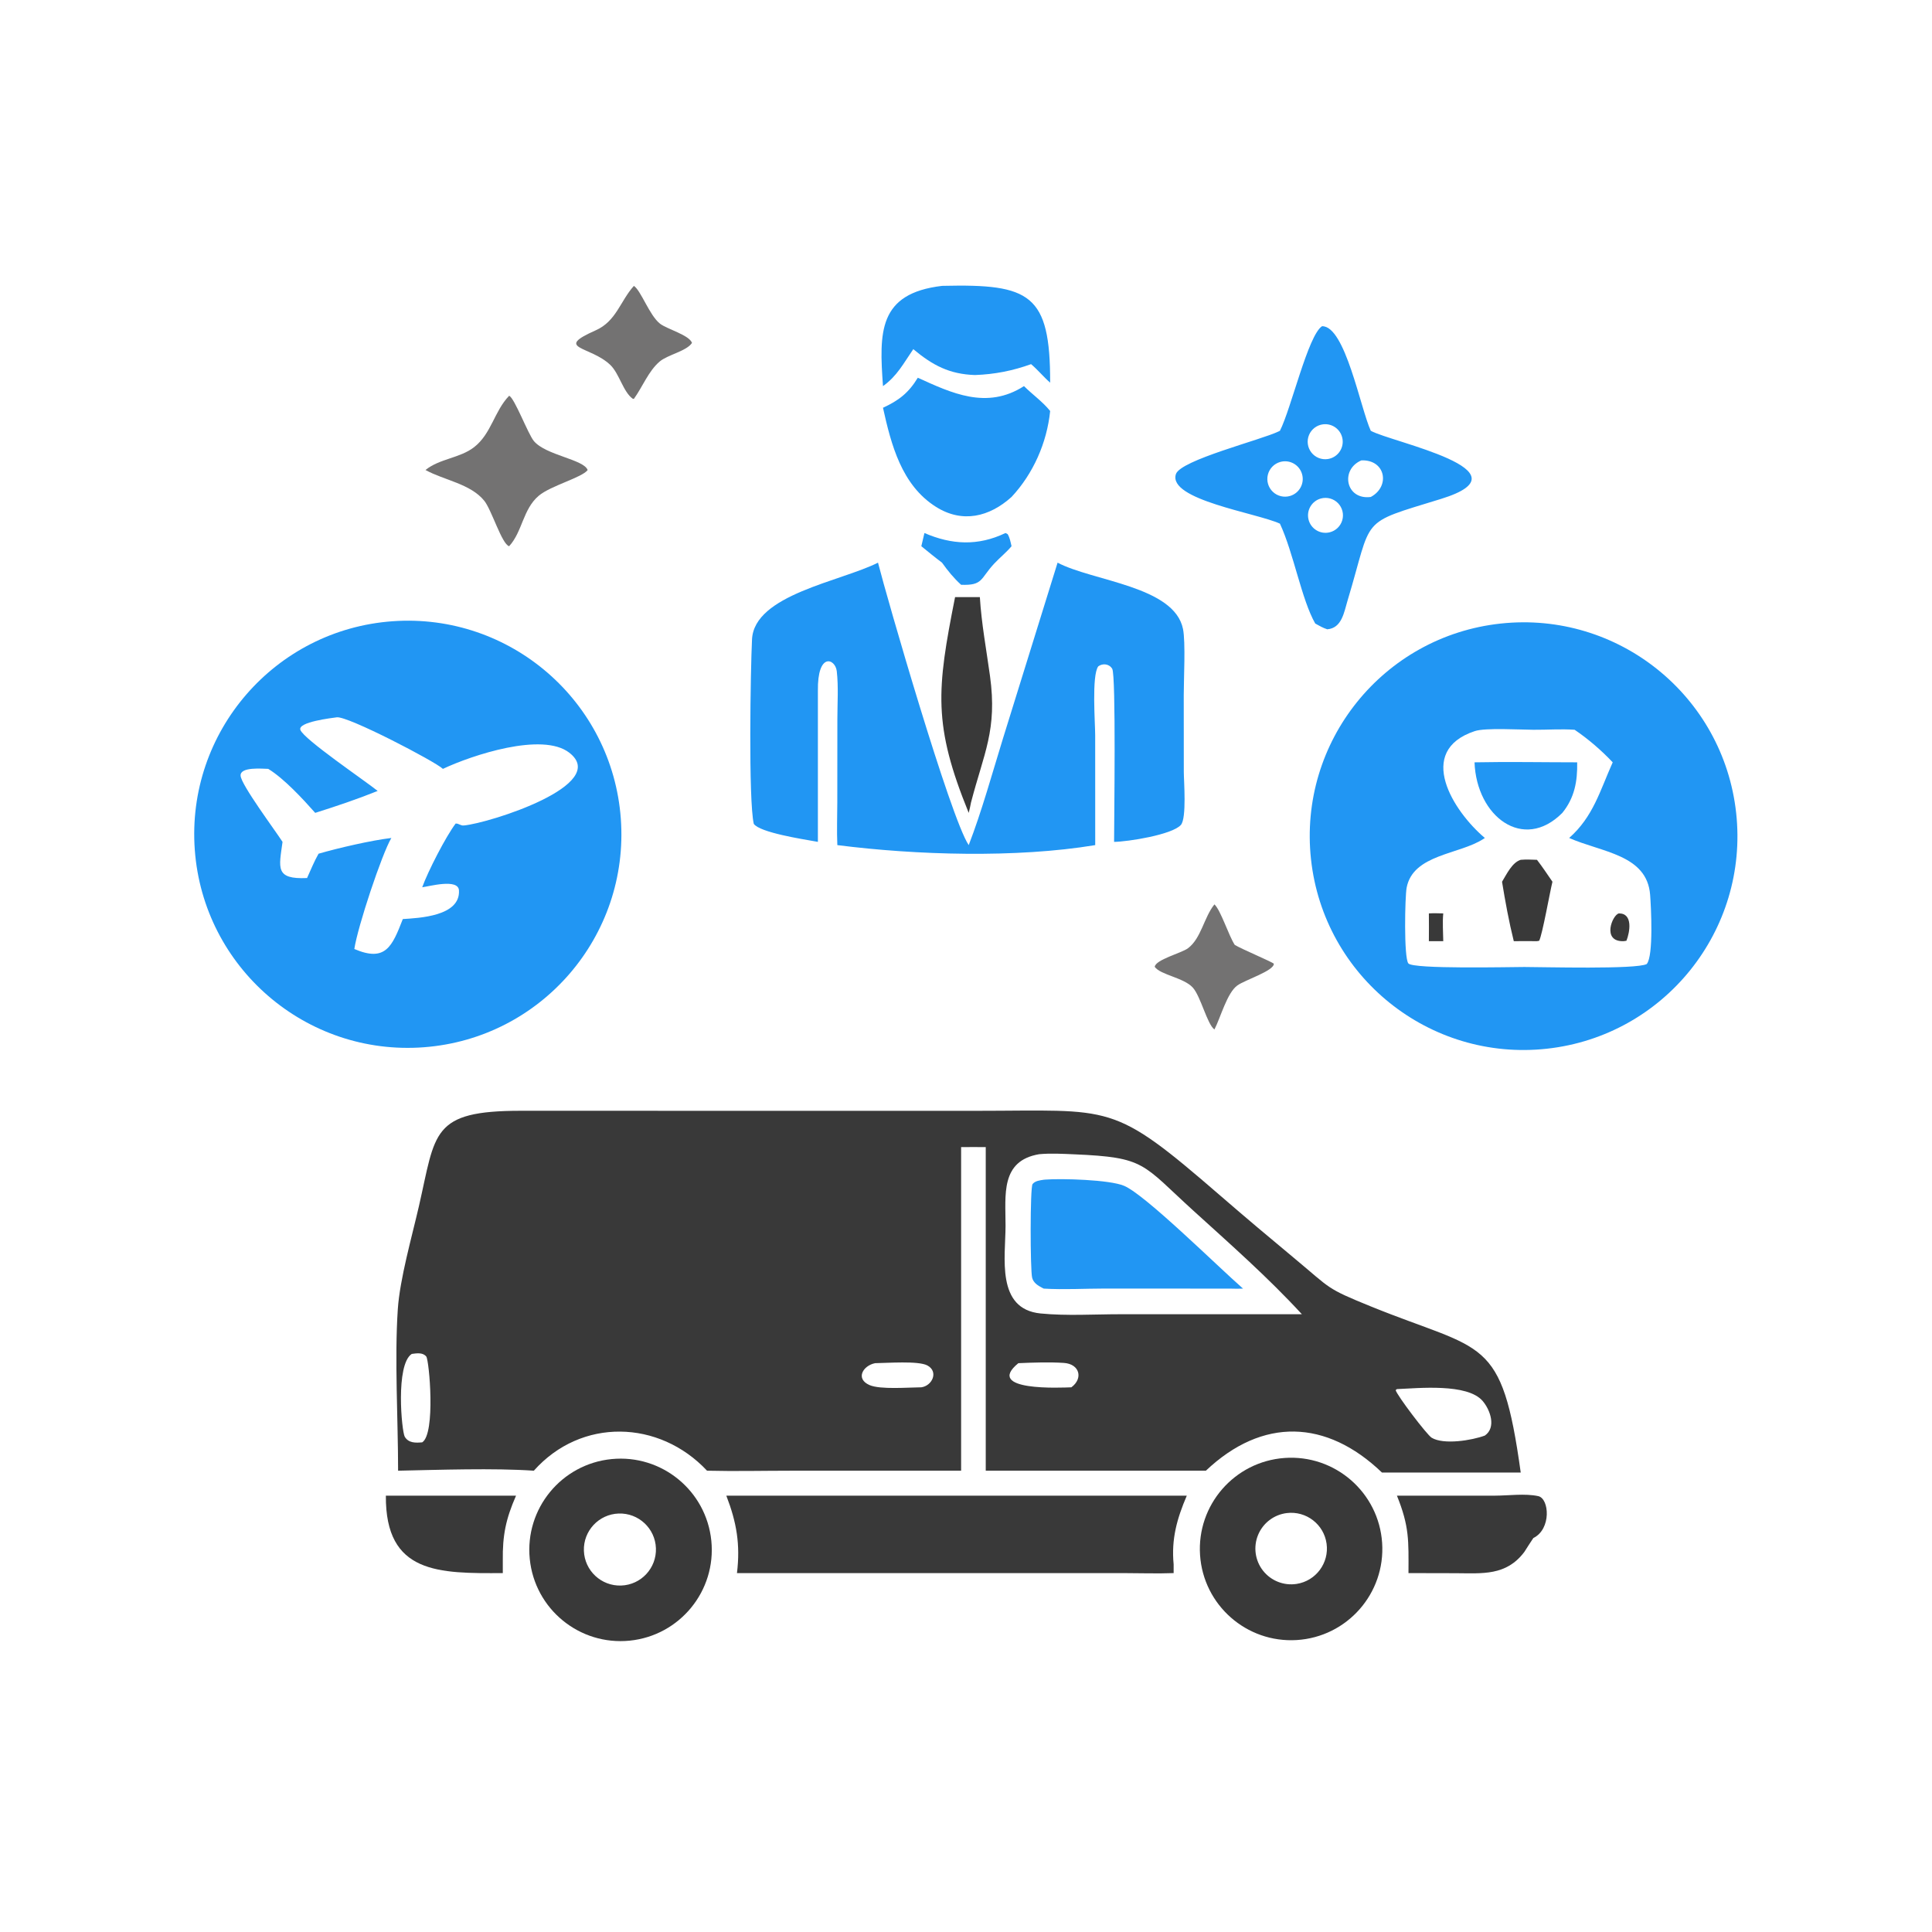
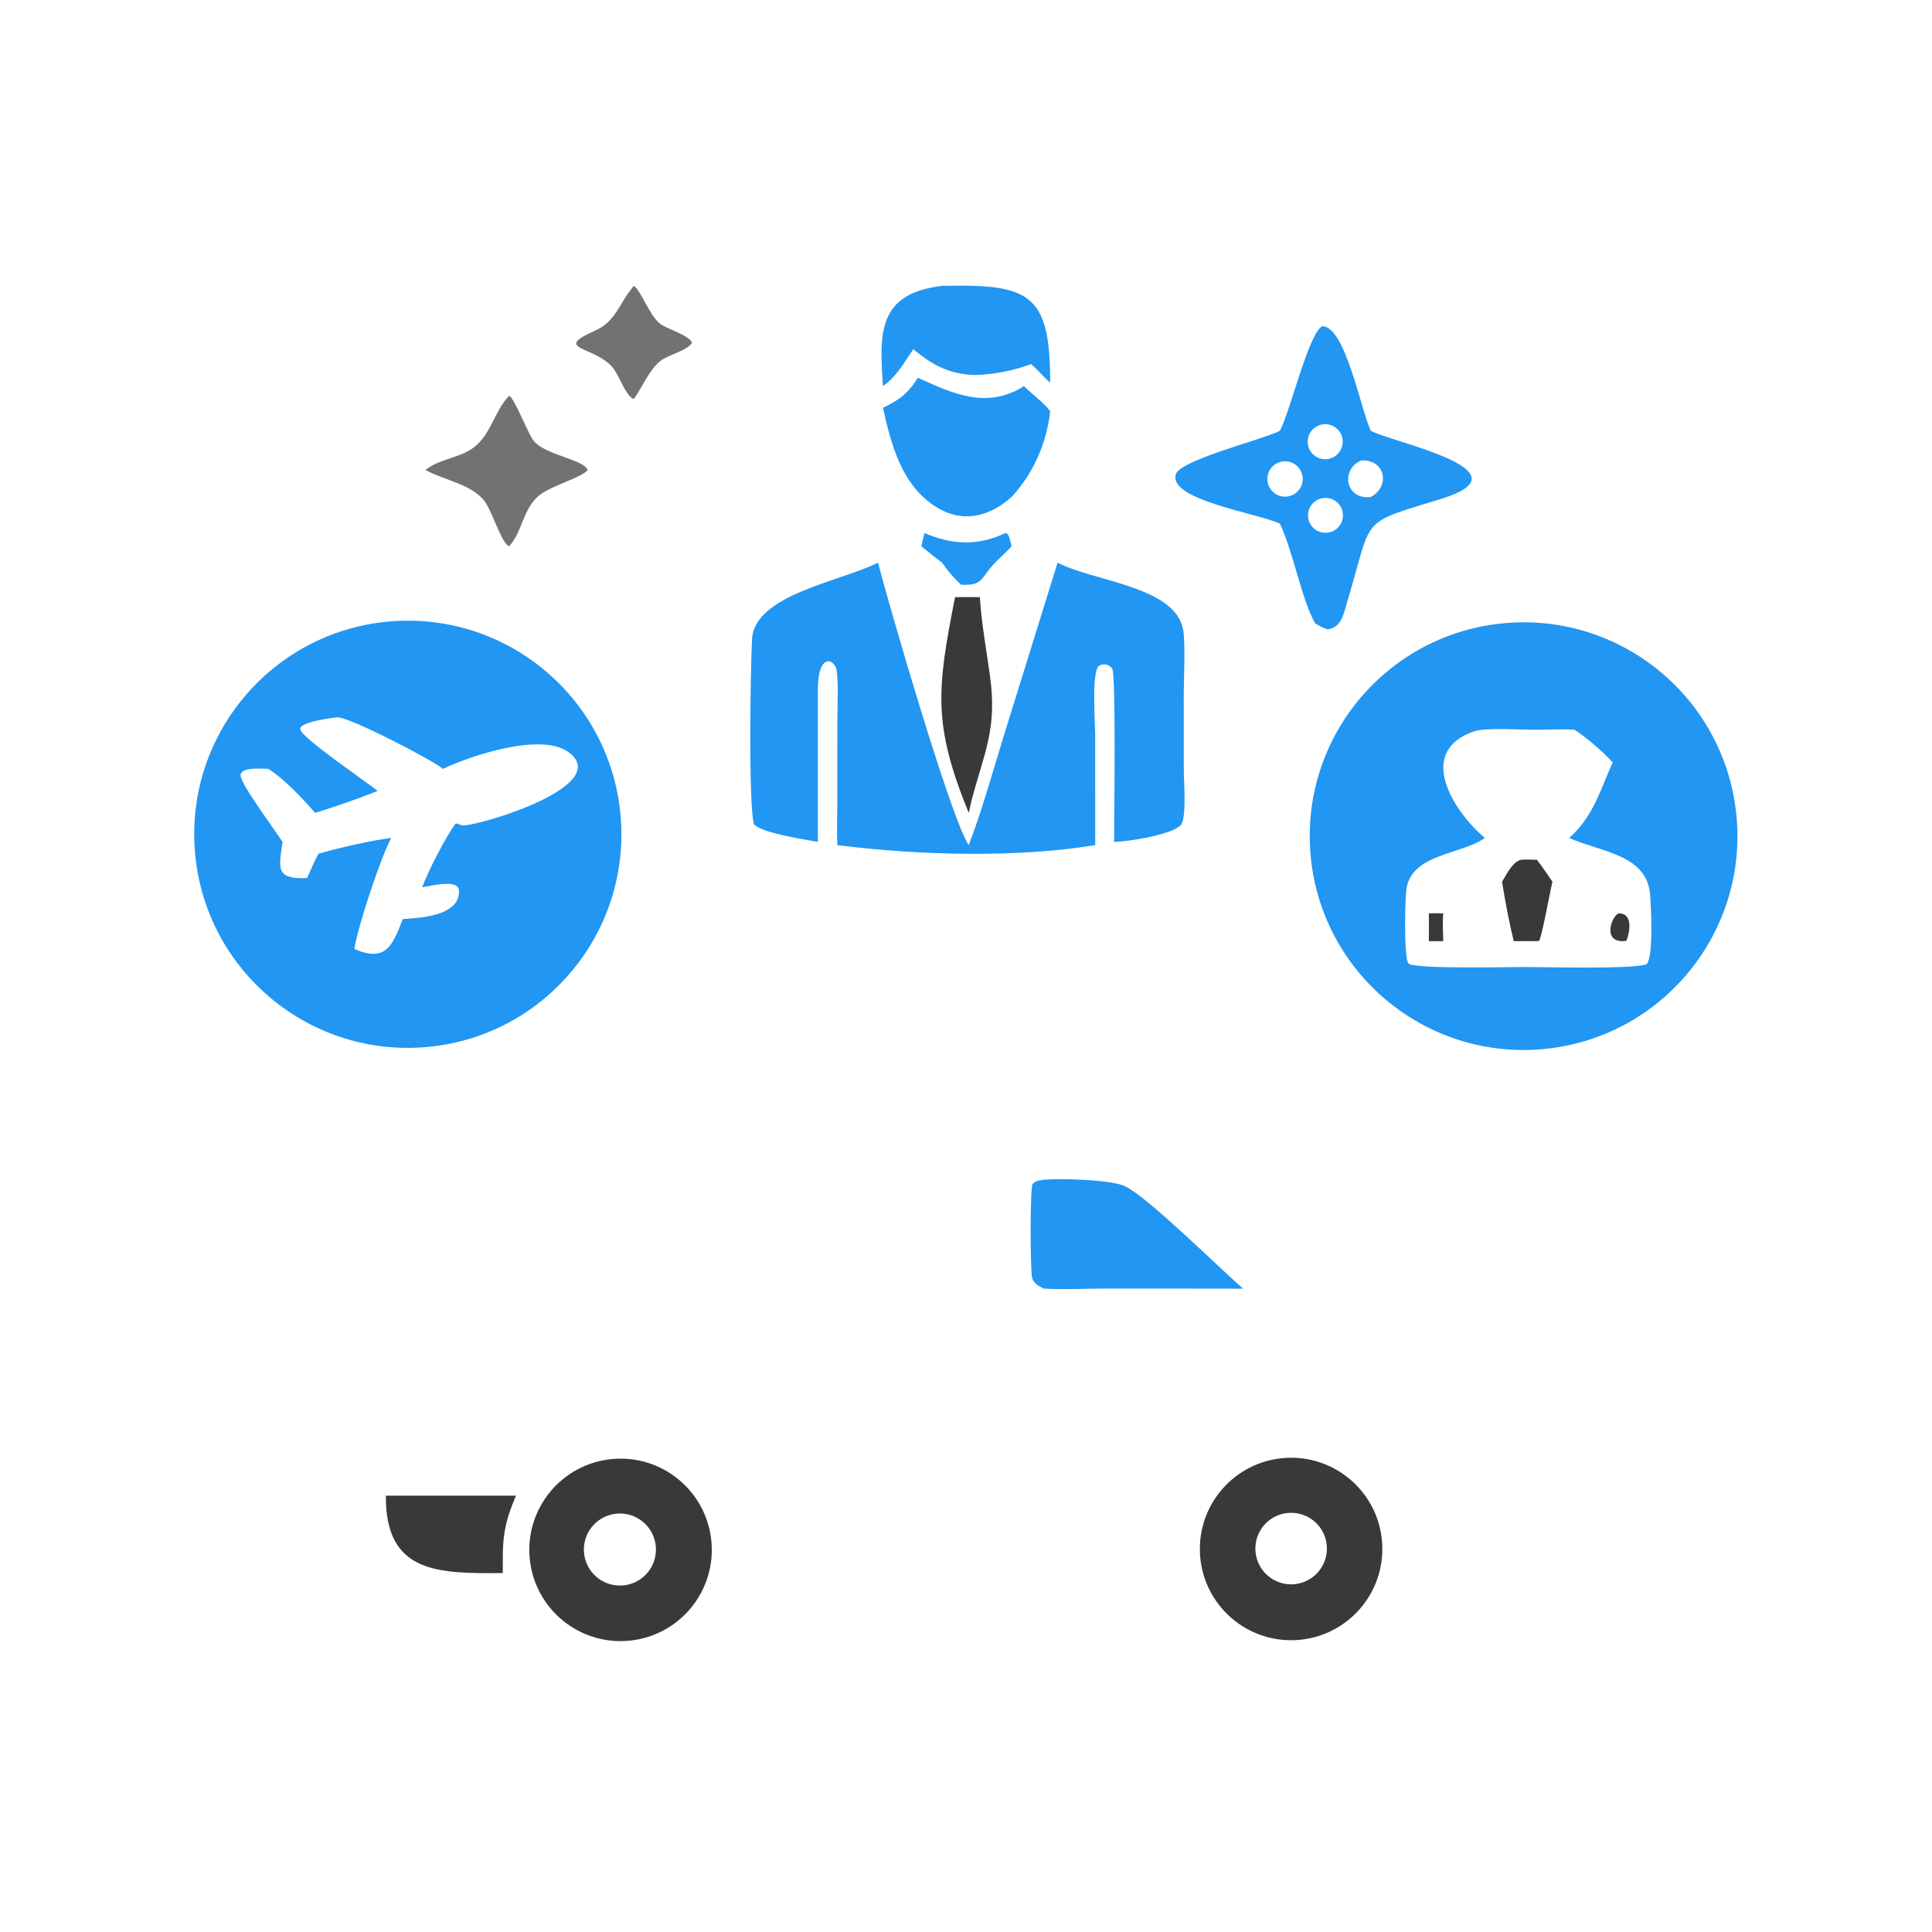
<svg xmlns="http://www.w3.org/2000/svg" version="1.1" style="display: block;" viewBox="0 0 2048 2048" width="512" height="512">
-   <path transform="translate(0,0)" fill="rgb(57,57,57)" d="M 827.254 1177.51 L 1033.81 1177.52 C 1180.87 1177.5 1177.79 1167.21 1293.9 1267.7 C 1319.99 1290.29 1346.36 1312.49 1372.91 1334.53 C 1411.29 1366.38 1404.89 1365.27 1453.57 1385.03 C 1573.35 1433.64 1591.78 1415.04 1612.03 1560.94 L 1464.92 1560.94 C 1406.08 1504.51 1338.28 1502.2 1278.28 1559 L 1044.93 1559 L 1044.93 1380.5 L 1044.93 1215.97 C 1036.24 1215.85 1027.52 1215.97 1018.82 1215.97 L 1018.82 1559 L 838.788 1559.01 C 809.069 1559.01 779.206 1559.73 749.504 1559 C 698.81 1504.92 616.083 1502.59 565.897 1559 C 523.372 1556.08 465.022 1558.12 421.995 1559 C 422.022 1505 418.118 1440.82 421.696 1387.75 C 423.867 1355.56 436.708 1310.73 444.114 1278.39 C 461.958 1200.47 456.842 1177.46 552.126 1177.47 L 827.254 1177.51 z M 1344.5 1393.13 L 1380.04 1393.13 C 1344.01 1353.95 1304.03 1318.81 1264.7 1283.07 C 1210.27 1233.6 1214.47 1226.84 1138.86 1223.63 C 1126.57 1223.1 1113.74 1222.36 1101.48 1223.51 C 1060.32 1230.54 1065.96 1266.77 1065.92 1299.4 C 1065.88 1332.48 1055.52 1387.69 1103.15 1392.34 C 1130.68 1395.03 1159.83 1393.15 1187.56 1393.14 L 1344.5 1393.13 z M 1574.01 1521.75 C 1586.28 1513.26 1579.89 1494.68 1571.64 1485.07 C 1555.39 1466.15 1503.47 1471.57 1480.81 1472.5 L 1479.45 1473.57 C 1480.6 1478.83 1512.51 1520.93 1517.6 1524.04 C 1530.24 1531.76 1560.25 1526.89 1574.01 1521.75 z M 447.56 1528.94 C 461.961 1519.73 454.985 1441.86 451.857 1437.98 C 448.155 1433.39 441.58 1434.56 436.482 1435.21 C 419.036 1446.58 425.828 1517.57 429.053 1523 C 433.122 1529.85 440.649 1529.54 447.56 1528.94 z M 976.65 1470.6 C 988.312 1468.97 995.155 1453.87 982.983 1447.4 C 973.419 1442.33 940.143 1444.9 927.63 1445.02 C 914.65 1447.65 906.536 1461.67 921.807 1468.27 C 933.16 1473.18 962.947 1470.69 976.65 1470.6 z M 1135.69 1470.6 C 1148.5 1461.15 1144.49 1445.85 1127.7 1444.75 C 1112.14 1443.73 1095.11 1444.35 1079.5 1445.02 C 1042.73 1475.07 1125.46 1470.97 1135.69 1470.6 z" />
  <path transform="translate(0,0)" fill="rgb(33,150,243)" d="M 1106.44 1250.57 L 1108.08 1250.42 C 1125.16 1249.1 1176.19 1250.47 1191.59 1257.01 C 1214.14 1266.57 1289.34 1341.13 1317.67 1365.98 C 1313.15 1366.22 1308.67 1366.1 1304.16 1365.98 L 1171.06 1365.92 C 1149.66 1365.93 1127.76 1367.26 1106.44 1365.98 L 1104.82 1365.17 C 1100.17 1362.76 1095.47 1359.85 1094.11 1354.41 C 1092.05 1346.17 1091.85 1258.5 1094.58 1255.13 C 1097.35 1251.69 1102.37 1251.22 1106.44 1250.57 z" />
  <path transform="translate(0,0)" fill="rgb(33,150,243)" d="M 1590.76 660.992 C 1715.14 647.576 1826.88 737.468 1840.41 861.84 C 1853.94 986.212 1764.16 1098.03 1639.8 1111.68 C 1515.27 1125.35 1403.27 1035.42 1389.72 910.882 C 1376.17 786.344 1466.2 674.426 1590.76 660.992 z M 1574.01 888.291 L 1572.57 889.242 C 1547.03 905.97 1497.93 905.449 1491.1 940.972 C 1489.27 950.462 1488.03 1015.23 1492.92 1021.26 C 1497.98 1027.5 1601.4 1025.06 1615.88 1025.05 C 1635.17 1025.06 1734.81 1027.76 1745.61 1021.91 C 1752.92 1013.35 1750.2 961.455 1749.2 948.485 C 1745.88 905.789 1697.52 903.441 1663.38 888.291 C 1689 865.615 1696.03 838.166 1709.54 808.101 C 1697.71 795.542 1683.52 783.272 1669.17 773.589 C 1654.64 772.556 1639.97 773.713 1625.41 773.589 C 1611.16 773.524 1574.57 771.279 1563.33 775.008 C 1499.92 796.035 1540.53 860.083 1574.01 888.291 z" />
-   <path transform="translate(0,0)" fill="rgb(33,150,243)" d="M 1563.06 808.101 C 1599.28 807.359 1635.65 808.088 1671.88 808.101 C 1672.24 828.248 1669.11 845.68 1656.15 861.679 C 1614.73 903.307 1565.14 865.423 1563.06 808.101 z" />
  <path transform="translate(0,0)" fill="rgb(57,57,57)" d="M 1612.03 911.441 C 1617.76 910.91 1623.52 911.271 1629.26 911.441 C 1635.05 918.939 1640.29 926.895 1645.67 934.685 C 1642.96 945.374 1635.09 990.365 1631.58 997.256 L 1629.26 997.683 C 1621.07 997.533 1612.87 997.626 1604.68 997.683 C 1599.56 977.196 1595.62 955.528 1592.22 934.685 C 1596.97 926.978 1602.84 914.214 1612.03 911.441 z" />
  <path transform="translate(0,0)" fill="rgb(57,57,57)" d="M 1716.18 968.246 C 1731.24 968.158 1727.7 988.224 1724.09 997.239 L 1721.25 997.683 C 1697.38 998.559 1709.32 969.339 1716.18 968.246 z" />
  <path transform="translate(0,0)" fill="rgb(57,57,57)" d="M 1514.66 968.246 C 1519.76 967.952 1524.81 968.114 1529.91 968.246 C 1528.98 977.867 1529.8 988.011 1529.91 997.683 L 1514.66 997.683 C 1514.79 987.87 1514.72 978.059 1514.66 968.246 z" />
  <path transform="translate(0,0)" fill="rgb(33,150,243)" d="M 416.374 658.527 C 540.878 649.751 649 743.389 658.099 867.869 C 667.197 992.349 573.839 1100.71 449.382 1110.13 C 324.47 1119.59 215.623 1025.81 206.491 900.877 C 197.359 775.941 291.415 667.336 416.374 658.527 z M 334.134 861.679 C 320.997 846.826 300.985 825.191 284.34 815.032 C 278.55 814.969 254.358 812.495 255.039 822.321 C 255.715 832.072 291.665 880.209 299.504 892.427 C 295.747 920.066 291.345 932.281 325.489 930.76 C 329.4 922.161 333.009 913.18 337.682 904.971 C 358.589 898.898 393.663 890.795 414.848 888.291 C 404.785 905.288 379.109 982.374 375.608 1005.98 C 408.587 1020.12 415.665 1003.49 426.997 974.245 C 443.925 973.106 488.095 971.36 486.522 943.834 C 485.787 930.986 454.769 939.662 447.56 940.541 C 453.633 923.715 472.439 887.019 482.988 872.996 C 486.496 872.789 487.966 875.409 491.795 875.041 C 519.144 872.415 647.449 831.859 603.403 797.838 C 574.839 775.776 500.334 800.504 469.507 815.032 C 461.184 807.085 368.473 758.789 357.01 760.376 C 352.059 761.095 315.361 765.262 318.419 773.727 C 321.99 783.609 386.499 827.307 400.351 838.428 C 378.814 847.107 356.282 854.702 334.134 861.679 z" />
  <path transform="translate(0,0)" fill="rgb(33,150,243)" d="M 1121.08 596.446 C 1158.53 616.171 1244.77 621.281 1254.03 666.716 C 1256.89 680.714 1254.8 720.251 1254.82 736.834 L 1254.88 818.14 C 1254.89 827.807 1258.09 867.384 1251.75 874.495 C 1242.48 884.899 1195.36 892.278 1180.98 892.427 C 1180.98 870.93 1183.14 715.986 1179.01 708.986 C 1175.84 703.625 1168.96 702.881 1164.19 706.357 C 1157.08 716.114 1160.94 766.217 1160.94 779.473 L 1160.98 895.852 C 1077.14 909.734 970.964 906.474 887.617 895.852 C 886.933 880.832 887.554 865.55 887.573 850.503 L 887.648 762.264 C 887.651 745.649 888.896 727.899 887.01 711.465 C 885.482 698.142 866.387 690.747 866.998 732.5 L 866.998 892.427 L 863.268 891.762 C 851.287 889.582 805.462 882.581 799.036 873.303 C 793.285 848.182 795.574 709.895 797.175 677.724 C 799.53 630.373 891.057 616.429 930.719 596.446 C 940.026 633.266 1007.53 867.08 1026.87 895.852 C 1040.57 860.481 1052.02 819.002 1063.28 782.539 L 1121.08 596.446 z" />
-   <path transform="translate(0,0)" fill="rgb(57,57,57)" d="M 769.939 1585.48 L 1258.04 1585.48 C 1247.66 1609.78 1241.52 1631.45 1244.11 1658.25 L 1244.11 1667.55 C 1226.7 1668.2 1209.08 1667.57 1191.64 1667.56 L 781.219 1667.55 C 784.879 1637.15 780.882 1613.94 769.939 1585.48 z" />
  <path transform="translate(0,0)" fill="rgb(33,150,243)" d="M 1401.39 345.813 C 1425.9 345.056 1442.18 433.057 1453.08 456.645 C 1474.77 468.794 1624.83 498.839 1527.53 528.867 C 1439.33 556.089 1455.82 546.117 1428.47 636.619 C 1424.74 648.969 1422.48 665.788 1406.95 667.087 C 1402.35 665.572 1398.43 663.36 1394.23 661.007 C 1379.76 635.81 1371.29 586.231 1356.78 555.097 C 1332.19 543.735 1237.79 529.801 1246.49 502.625 C 1251.25 487.715 1336.92 466.342 1355.36 457.345 L 1356.78 456.645 C 1368.7 433.203 1386.57 355.438 1401.39 345.813 z M 1453.08 526.8 C 1473.9 515.706 1468.89 487.138 1443.18 488.003 C 1420.36 497.611 1426.49 530.279 1453.08 526.8 z M 1367.64 525.7 C 1377.45 522.727 1383.06 512.428 1380.23 502.572 C 1377.41 492.717 1367.19 486.954 1357.29 489.632 C 1350.76 491.4 1345.68 496.552 1344.01 503.113 C 1342.34 509.673 1344.34 516.625 1349.23 521.304 C 1354.12 525.983 1361.16 527.663 1367.64 525.7 z M 1407.48 486.61 C 1417.54 485.124 1424.54 475.815 1423.17 465.732 C 1421.8 455.649 1412.57 448.546 1402.47 449.804 C 1395.83 450.63 1390.16 454.958 1387.6 461.136 C 1385.04 467.314 1386.01 474.389 1390.12 479.661 C 1394.23 484.932 1400.86 487.586 1407.48 486.61 z M 1409.36 564.31 C 1415.86 562.767 1421.02 557.844 1422.87 551.426 C 1424.72 545.009 1422.97 538.092 1418.3 533.324 C 1413.62 528.556 1406.74 526.677 1400.29 528.406 C 1390.51 531.026 1384.64 541.014 1387.12 550.829 C 1389.6 560.645 1399.51 566.649 1409.36 564.31 z" />
  <path transform="translate(0,0)" fill="rgb(57,57,57)" d="M 1361.61 1545.51 C 1415.1 1541.62 1461.55 1582.01 1465.12 1635.52 C 1468.7 1689.04 1428.05 1735.25 1374.52 1738.52 C 1321.41 1741.76 1275.66 1701.51 1272.11 1648.43 C 1268.56 1595.35 1308.55 1549.37 1361.61 1545.51 z M 1374.5 1679.01 C 1394.95 1675.83 1409.06 1656.84 1406.23 1636.35 C 1403.39 1615.86 1384.65 1601.42 1364.11 1603.91 C 1350.51 1605.55 1338.86 1614.41 1333.63 1627.07 C 1328.4 1639.73 1330.4 1654.23 1338.87 1665 C 1347.35 1675.76 1360.97 1681.12 1374.5 1679.01 z" />
  <path transform="translate(0,0)" fill="rgb(57,57,57)" d="M 648.256 1546.69 C 701.385 1541.42 748.737 1580.19 754.042 1633.32 C 759.348 1686.45 720.601 1733.82 667.478 1739.16 C 614.308 1744.51 566.88 1705.72 561.569 1652.54 C 556.259 1599.37 595.078 1551.97 648.256 1546.69 z M 658.491 1680.74 C 679.56 1679.99 696.037 1662.31 695.301 1641.24 C 694.566 1620.17 676.898 1603.68 655.827 1604.4 C 634.733 1605.12 618.221 1622.81 618.957 1643.9 C 619.693 1665 637.398 1681.49 658.491 1680.74 z" />
  <path transform="translate(0,0)" fill="rgb(33,150,243)" d="M 972.903 400.424 C 1008.37 416.469 1045.89 434.695 1085.47 409.292 C 1094.36 418.16 1105.41 425.92 1113.21 435.688 C 1109.78 469.289 1095.32 502.111 1072.27 526.8 C 1048.84 547.916 1020.17 555.017 992 537.182 C 955.763 514.241 944.681 471.423 935.999 432.247 C 952.833 424.487 963.204 416.417 972.903 400.424 z" />
  <path transform="translate(0,0)" fill="rgb(33,150,243)" d="M 998.572 303.044 L 999.674 303.01 C 1092.11 300.86 1113.34 311.729 1113.21 405.652 C 1106.15 399.48 1100.24 392.149 1092.99 386.016 C 1073.36 393.078 1054.43 396.788 1033.57 397.559 C 1006.41 396.674 988.649 387.256 968.127 370.124 C 957.914 384.907 951.026 398.594 935.999 409.292 C 931.924 352.178 930.826 311.067 998.572 303.044 z" />
-   <path transform="translate(0,0)" fill="rgb(57,57,57)" d="M 1480.81 1585.48 L 1584.75 1585.46 C 1599.13 1585.43 1616.6 1582.94 1630.57 1585.95 C 1642.38 1588.49 1644.69 1620.94 1625.41 1630.38 C 1622.17 1635.25 1618.98 1640.13 1615.88 1645.08 C 1596.65 1670.62 1571.58 1667.79 1542.99 1667.66 L 1493.04 1667.55 C 1493.17 1633.02 1494.04 1618.32 1480.81 1585.48 z" />
  <path transform="translate(0,0)" fill="rgb(115,114,114)" d="M 539.708 419.543 C 545.474 421.895 559.614 459.917 565.933 467.531 C 578.456 482.619 619.09 486.974 622.94 498.299 C 616.721 506.371 583.639 514.892 571.09 525.526 C 554.203 539.837 553.9 563.477 539.708 579.016 C 531.958 576.854 521.161 540.497 513.325 530.817 C 498.733 512.79 470.699 509.061 451.01 498.21 C 466.127 486.074 487.462 485.737 502.532 474.041 C 520.929 459.763 523.982 435.744 539.708 419.543 z" />
  <path transform="translate(0,0)" fill="rgb(57,57,57)" d="M 409.035 1585.48 L 547.017 1585.48 C 536.19 1610.2 532.644 1627.41 532.99 1654.25 L 532.99 1667.55 C 465.305 1667.93 408.388 1668.59 409.035 1585.48 z" />
  <path transform="translate(0,0)" fill="rgb(57,57,57)" d="M 1012.41 632.994 L 1038.69 632.994 C 1040.35 660.691 1045.67 689.111 1049.45 716.655 C 1057.3 773.865 1042.93 798.265 1029.3 850.709 C 1028.7 854.39 1027.71 858.046 1026.87 861.679 C 988.848 768.293 992.909 731.381 1012.41 632.994 z" />
  <path transform="translate(0,0)" fill="rgb(115,114,114)" d="M 671.935 303.044 C 679.482 307.993 688.358 334.215 699.608 343.092 C 706.9 348.846 730.673 355.121 733.551 363.502 C 727.889 372.222 707.831 376.005 699.292 383.227 C 687.48 393.218 681.019 410.291 671.935 422.822 L 670.779 422.713 C 660.542 415.499 656.531 396.017 646.943 386.849 C 625.634 366.474 586.657 370.017 631.447 350.17 C 653.278 340.497 657.354 319.348 671.935 303.044 z" />
-   <path transform="translate(0,0)" fill="rgb(115,114,114)" d="M 1287.34 958.676 C 1294 964.736 1302.37 991.64 1308.91 1001.64 C 1315.56 1005.77 1348.48 1019.64 1350.32 1021.59 C 1350.58 1029.09 1319.89 1038.72 1311.7 1044.58 C 1300.67 1052.47 1293.84 1078.82 1287.34 1091.29 C 1279.61 1085.76 1272.82 1056.06 1264.35 1046.81 C 1254.75 1036.31 1230.04 1033.43 1224.06 1024.9 C 1224.9 1017.2 1252.51 1010.31 1259.32 1005.18 C 1273.36 994.613 1276.21 972.484 1287.34 958.676 z" />
  <path transform="translate(0,0)" fill="rgb(33,150,243)" d="M 1065.85 565.028 L 1068.16 566.205 C 1070.49 570.187 1071.24 574.565 1072.27 579.016 C 1066.75 585.65 1059.54 591.347 1053.62 597.742 C 1038.93 613.614 1042.14 620.781 1018.82 619.895 C 1011.09 612.897 1004.6 604.928 998.572 596.446 C 991.106 590.834 983.894 584.908 976.65 579.016 L 979.939 565.028 C 1008.81 577.483 1036.68 579.019 1065.85 565.028 z" />
</svg>